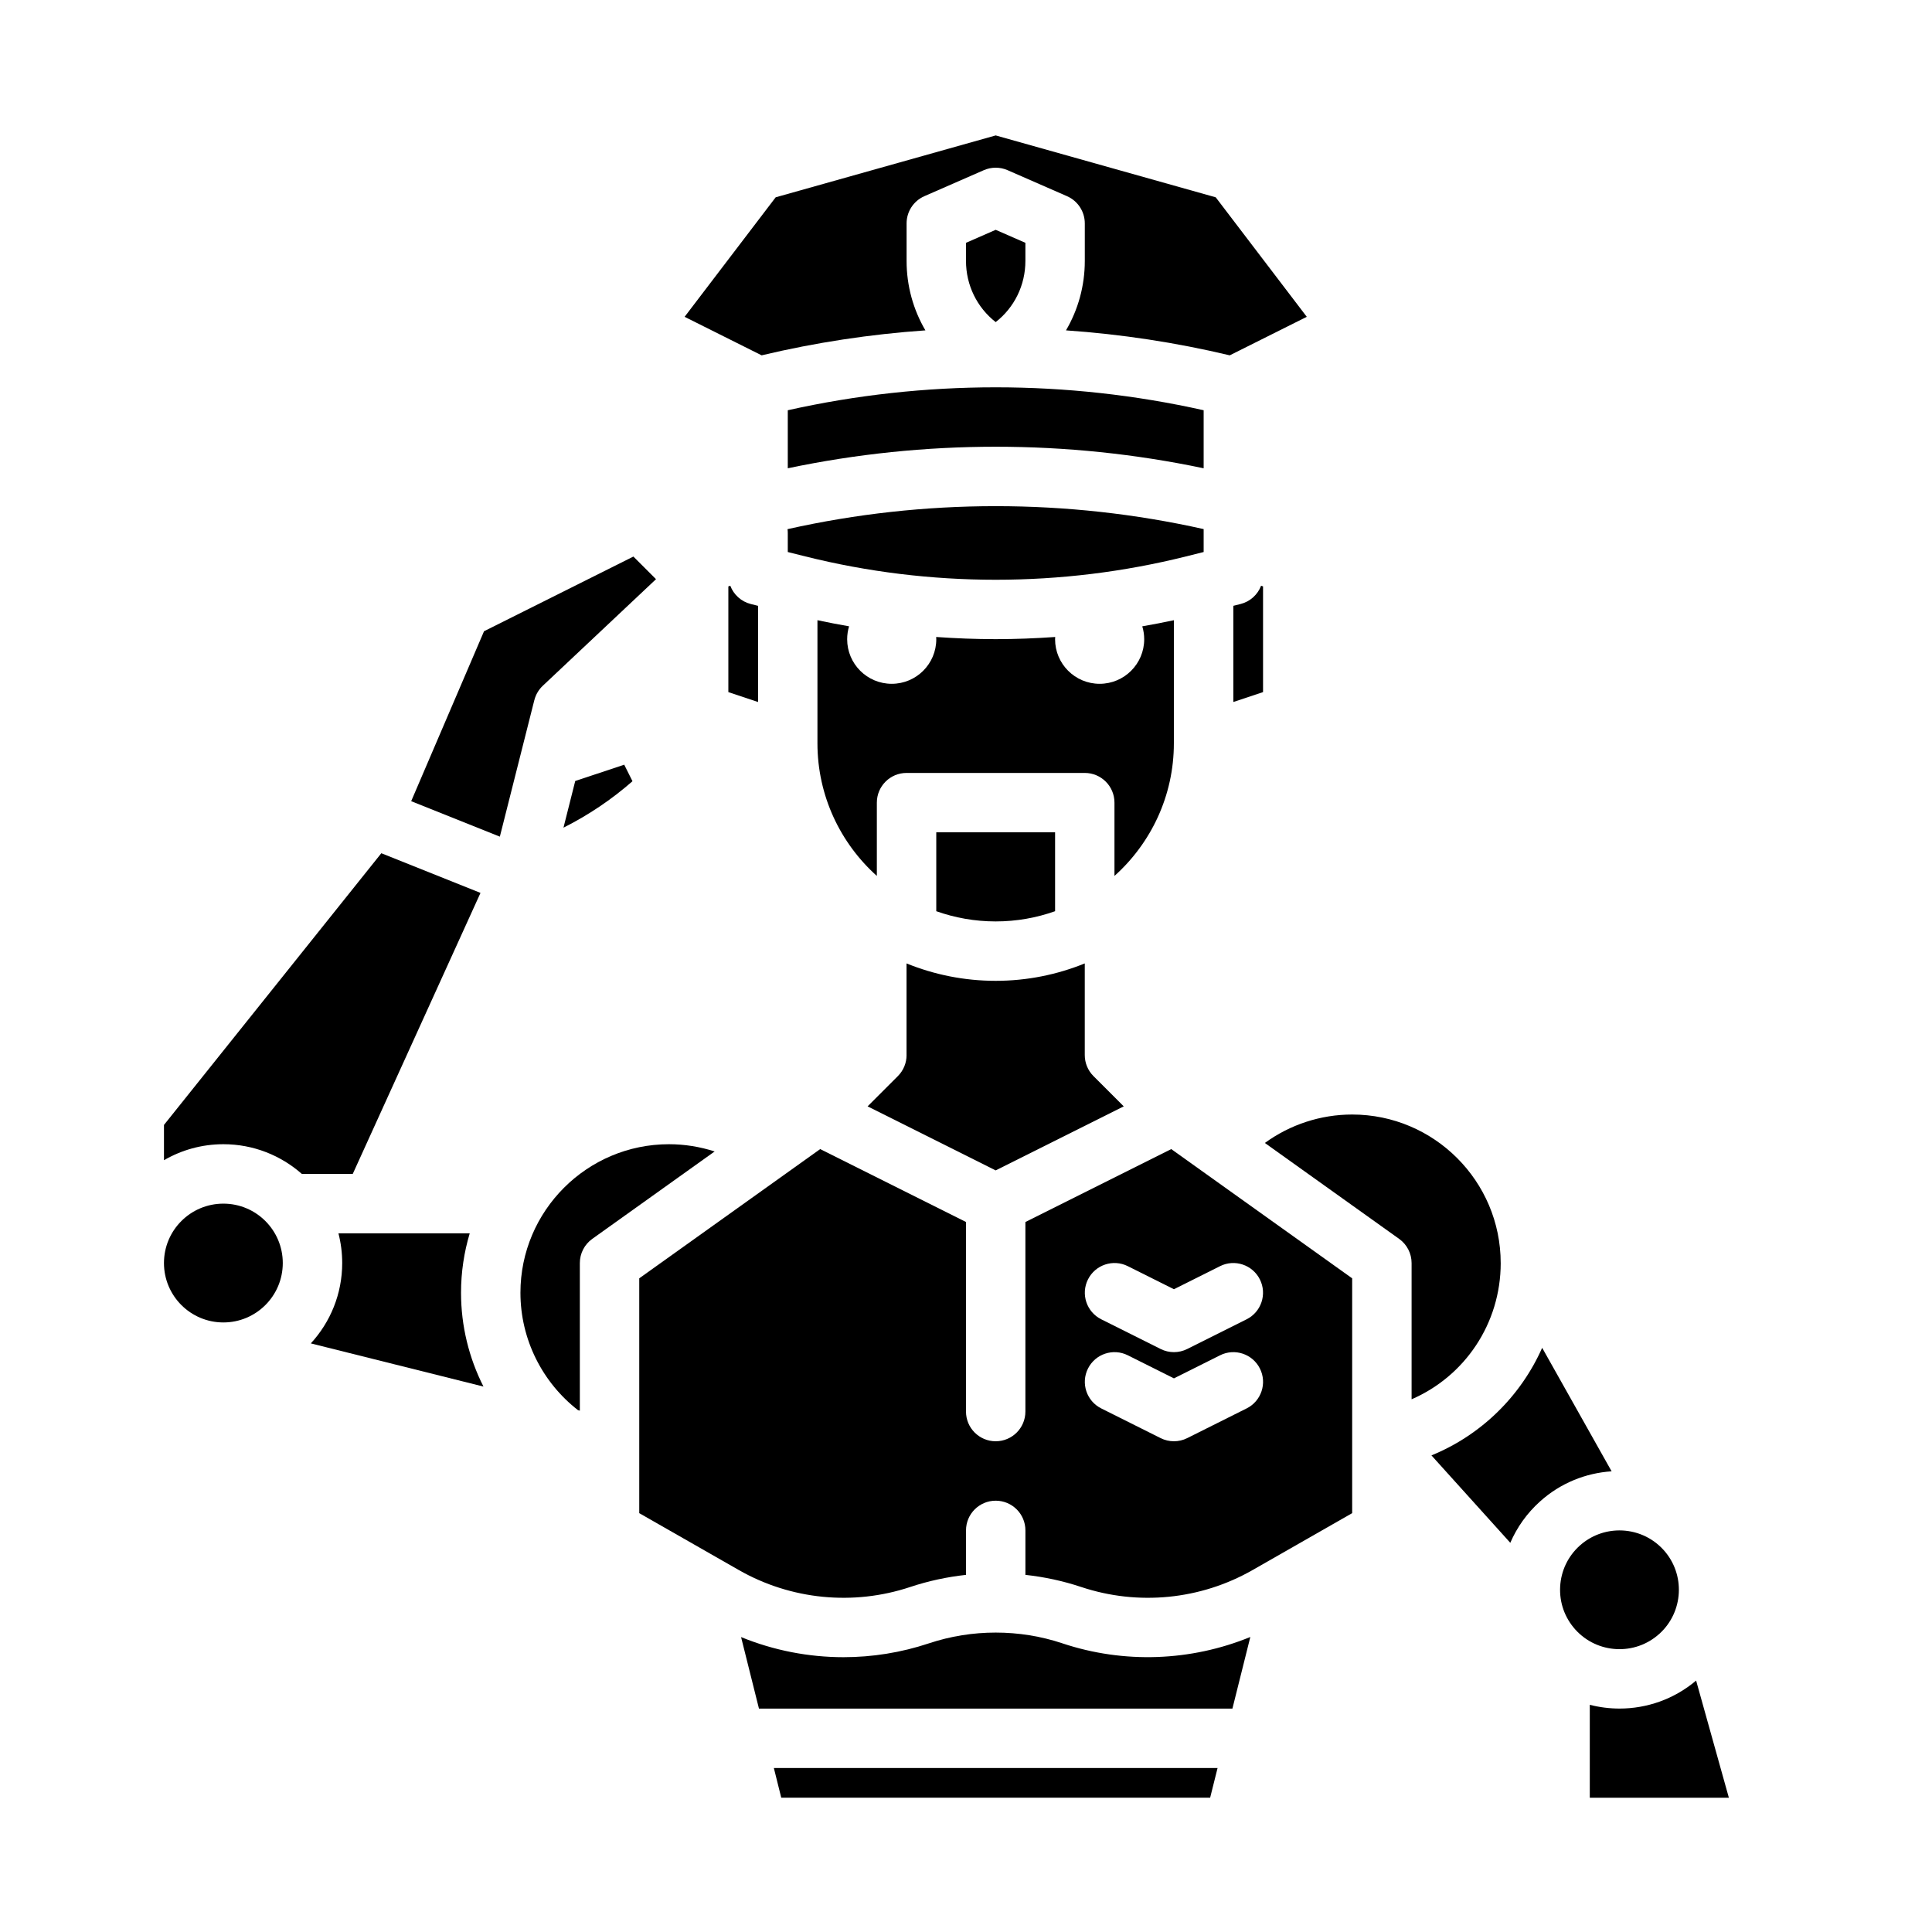
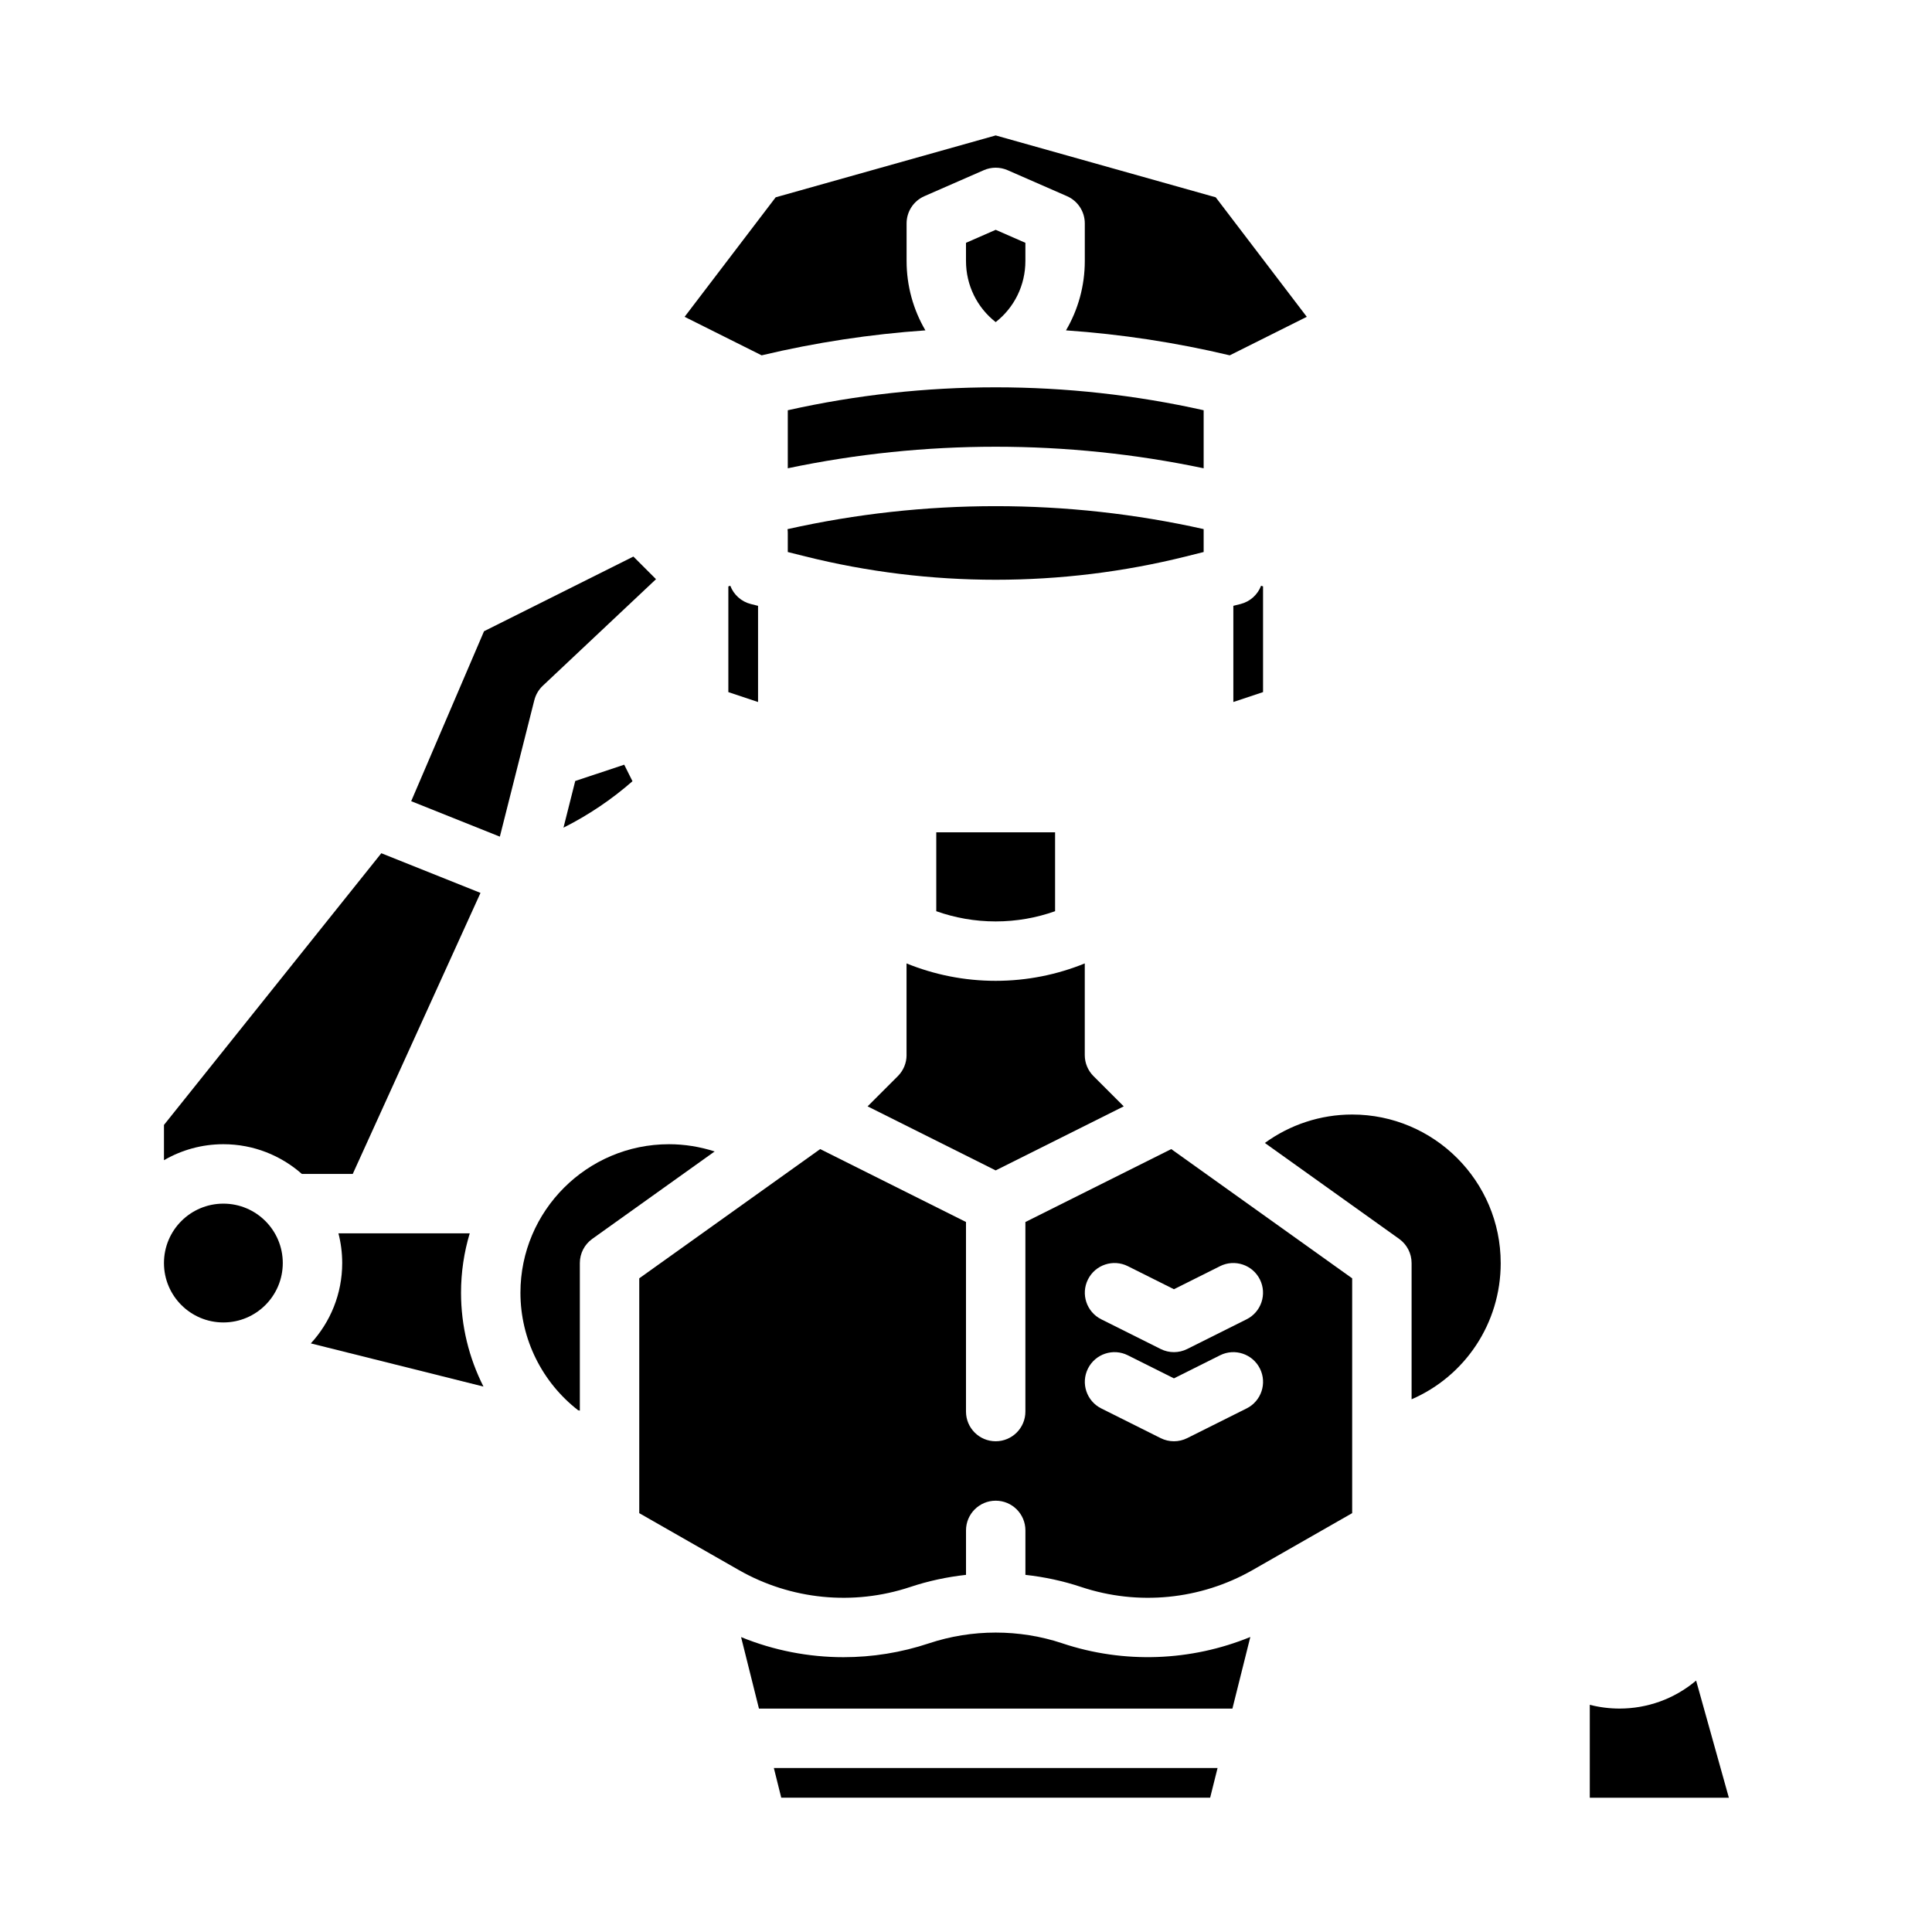
<svg xmlns="http://www.w3.org/2000/svg" fill="#000000" width="800px" height="800px" version="1.1" viewBox="144 144 512 512">
  <g>
    <path d="m415.74 213.15v-4.801l-7.871-3.445-7.871 3.445v4.801c0 6.445 2.938 12.355 7.871 16.211 4.934-3.856 7.871-9.766 7.871-16.211z" />
    <path d="m337.54 299.23-0.52 0.172v28.012l7.871 2.625v-25.488l-1.91-0.477c-2.555-0.641-4.551-2.488-5.445-4.844z" />
    <path d="m462.98 252.72c-36.18-8.102-74.027-8.102-110.21 0v15.379c18.125-3.809 36.613-5.711 55.105-5.711s36.98 1.902 55.105 5.711v-15.379z" />
    <path d="m285.61 329.54c0.367-1.457 1.145-2.777 2.238-3.809l30-28.242-5.996-5.996-39.578 19.789-19.305 45.039 23.496 9.398 9.141-36.184z" />
    <path d="m309.42 346.65-12.977 4.324-3.117 12.367c6.582-3.309 12.75-7.453 18.289-12.309l-2.195-4.387z" />
-     <path d="m455.1 308.36c-2.781 0.602-5.578 1.129-8.383 1.621 0.328 1.086 0.508 2.234 0.508 3.426 0 6.519-5.285 11.809-11.809 11.809-6.519 0-11.809-5.285-11.809-11.809 0-0.203 0.02-0.398 0.031-0.598-5.25 0.367-10.512 0.574-15.773 0.574-5.262 0-10.523-0.207-15.773-0.574 0.012 0.199 0.031 0.398 0.031 0.598 0 6.519-5.285 11.809-11.809 11.809-6.519 0-11.809-5.285-11.809-11.809 0-1.191 0.18-2.34 0.508-3.426-2.801-0.492-5.598-1.023-8.383-1.621v32.602c0 13.957 6.09 26.512 15.742 35.168v-19.422c0-4.348 3.523-7.871 7.871-7.871h47.23c4.348 0 7.871 3.523 7.871 7.871v19.422c9.656-8.652 15.742-21.211 15.742-35.168v-32.602z" />
    <path d="m384.25 423.61c0 2.086-0.828 4.09-2.305 5.566l-8.023 8.02 33.941 16.973 33.941-16.973-8.023-8.02c-1.477-1.477-2.305-3.481-2.305-5.566v-24.293c-7.297 2.965-15.266 4.613-23.617 4.613-8.352 0-16.316-1.648-23.617-4.613v24.293z" />
    <path d="m462.98 290.29v-6.074c-36.203-8.109-74.078-8.105-110.28 0.016 0.043 0.332 0.07 0.668 0.07 1.012v5.047l4.652 1.164c33.004 8.25 67.895 8.25 100.9 0l4.652-1.164z" />
    <path d="m389.24 231.55c-3.203-5.461-4.984-11.766-4.984-18.402v-9.949c0-3.129 1.852-5.957 4.715-7.211l15.742-6.887c2.012-0.879 4.301-0.879 6.312 0l15.742 6.887c2.863 1.254 4.715 4.086 4.715 7.211v9.949c0 6.637-1.781 12.941-4.984 18.402 14.605 1.012 29.129 3.219 43.398 6.617l20.414-10.207-24.133-31.672-58.309-16.398-58.309 16.398-24.133 31.672 20.414 10.207c14.266-3.398 28.793-5.602 43.398-6.617z" />
    <path d="m472.76 304.07-1.91 0.477v25.488l7.871-2.625v-28.012l-0.52-0.172c-0.895 2.356-2.891 4.203-5.445 4.844z" />
    <path d="m423.61 385.48v-20.906h-31.488v20.906c4.926 1.746 10.227 2.707 15.742 2.707 5.519 0 10.816-0.961 15.742-2.707z" />
    <path d="m271.34 380.63-26.285-10.516-57.602 72.004v9.348c4.637-2.688 10.012-4.238 15.742-4.238 7.965 0 15.242 2.977 20.793 7.871h13.496l33.852-74.473z" />
    <path d="m218.94 478.72c0 8.695-7.047 15.742-15.742 15.742-8.695 0-15.746-7.047-15.746-15.742s7.051-15.742 15.746-15.742c8.695 0 15.742 7.047 15.742 15.742" />
-     <path d="m552.69 501.18c-5.688 12.816-16.125 23.109-29.34 28.516l20.895 23.164c1.77-4.117 4.418-7.84 7.844-10.93 5.457-4.926 12.184-7.57 19.004-8.016l-18.406-32.738z" />
    <path d="m541.7 478.72c0-21.703-17.656-39.359-39.359-39.359-8.391 0-16.473 2.684-23.141 7.535l35.59 25.422c2.066 1.477 3.297 3.863 3.297 6.406v36.102c14.105-6.106 23.617-20.07 23.617-36.102z" />
    <path d="m593.49 589.37c-5.875 4.965-13.094 7.418-20.293 7.418-2.656 0-5.309-0.336-7.887-0.996v24.629h36.859z" />
    <path d="m415.74 467.84v50.238c0 4.348-3.523 7.871-7.871 7.871s-7.871-3.523-7.871-7.871v-50.238l-38.641-19.32-47.949 34.25v62.23l26.375 15.07c13.801 7.883 30.355 9.523 45.43 4.5 4.805-1.602 9.77-2.664 14.789-3.215v-11.785c0-4.348 3.523-7.871 7.871-7.871s7.871 3.523 7.871 7.871v11.785c5.019 0.547 9.984 1.613 14.789 3.215 15.078 5.023 31.633 3.387 45.43-4.5l26.375-15.07v-62.23l-47.949-34.25-38.641 19.32zm58.625 49.406-15.742 7.871c-1.109 0.555-2.316 0.832-3.519 0.832-1.207 0-2.41-0.277-3.519-0.832l-15.742-7.871c-3.887-1.945-5.465-6.672-3.519-10.562 1.945-3.891 6.672-5.465 10.562-3.519l12.223 6.113 12.223-6.113c3.887-1.945 8.617-0.367 10.562 3.519 1.945 3.887 0.367 8.617-3.519 10.562zm-7.043-37.699c3.887-1.945 8.617-0.367 10.562 3.519 1.945 3.887 0.367 8.617-3.519 10.562l-15.742 7.871c-1.109 0.555-2.316 0.832-3.519 0.832-1.207 0-2.41-0.277-3.519-0.832l-15.742-7.871c-3.887-1.945-5.465-6.672-3.519-10.562 1.945-3.891 6.672-5.465 10.562-3.519l12.223 6.113 12.223-6.113z" />
-     <path d="m583.73 577c6.445-5.816 6.961-15.789 1.145-22.234-3.106-3.441-7.394-5.191-11.699-5.191-3.762 0-7.531 1.336-10.539 4.047-3.121 2.816-4.961 6.68-5.18 10.879-0.215 4.199 1.215 8.23 4.031 11.355 5.816 6.445 15.789 6.961 22.234 1.145z" />
    <path d="m351.04 620.41h113.66l1.969-7.871h-117.59z" />
    <path d="m268.48 470.85h-34.789c0.648 2.516 0.996 5.156 0.996 7.871 0 8.203-3.156 15.684-8.316 21.293l45.75 11.438c-3.824-7.551-5.945-16.031-5.945-24.859 0-5.469 0.812-10.754 2.305-15.742z" />
    <path d="m321.28 447.23c-21.703 0-39.359 17.656-39.359 39.359 0 12.383 5.832 23.801 15.27 31.129l0.473 0.117v-39.117c0-2.543 1.227-4.93 3.297-6.406l32.43-23.164c-3.891-1.254-7.977-1.918-12.109-1.918z" />
-     <path d="m425.55 579.5c-11.402-3.801-23.961-3.801-35.367 0-7.371 2.457-15.02 3.672-22.645 3.672-9.27 0-18.496-1.793-27.145-5.328l4.738 18.953h125.47l4.746-18.98c-15.766 6.445-33.457 7.133-49.797 1.688z" />
+     <path d="m425.55 579.5c-11.402-3.801-23.961-3.801-35.367 0-7.371 2.457-15.02 3.672-22.645 3.672-9.27 0-18.496-1.793-27.145-5.328l4.738 18.953h125.47l4.746-18.98c-15.766 6.445-33.457 7.133-49.797 1.688" />
  </g>
</svg>